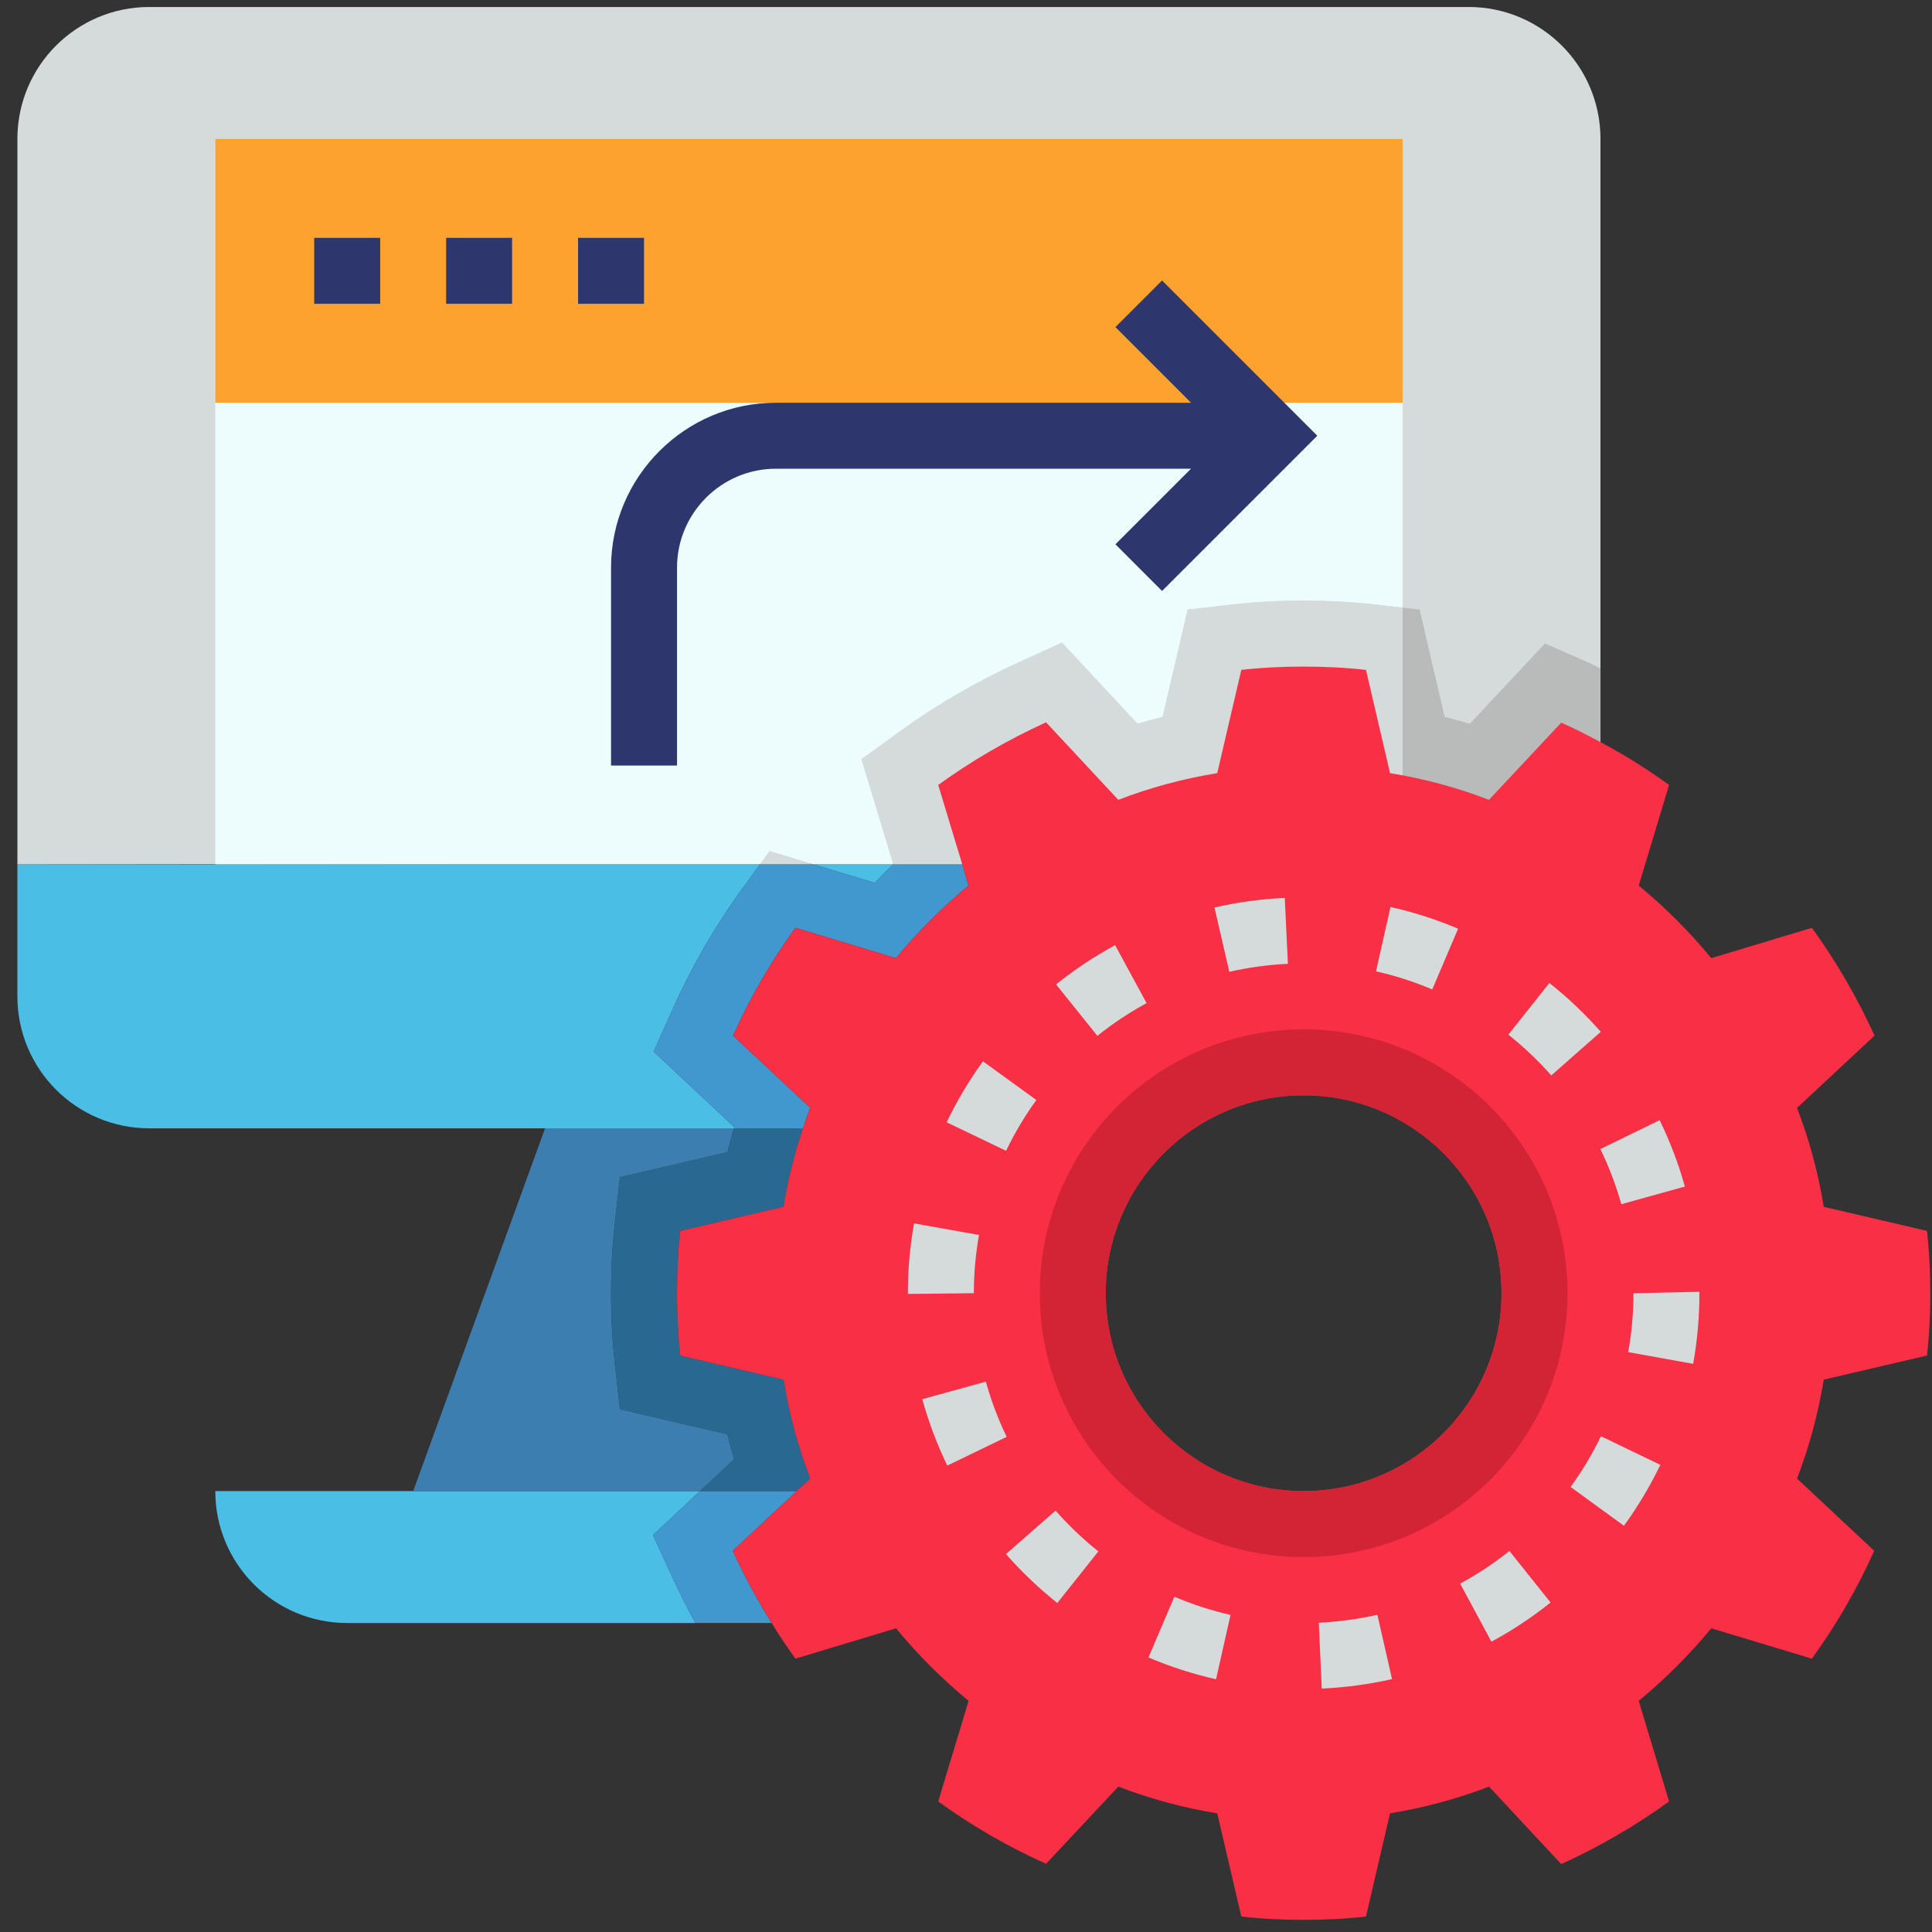
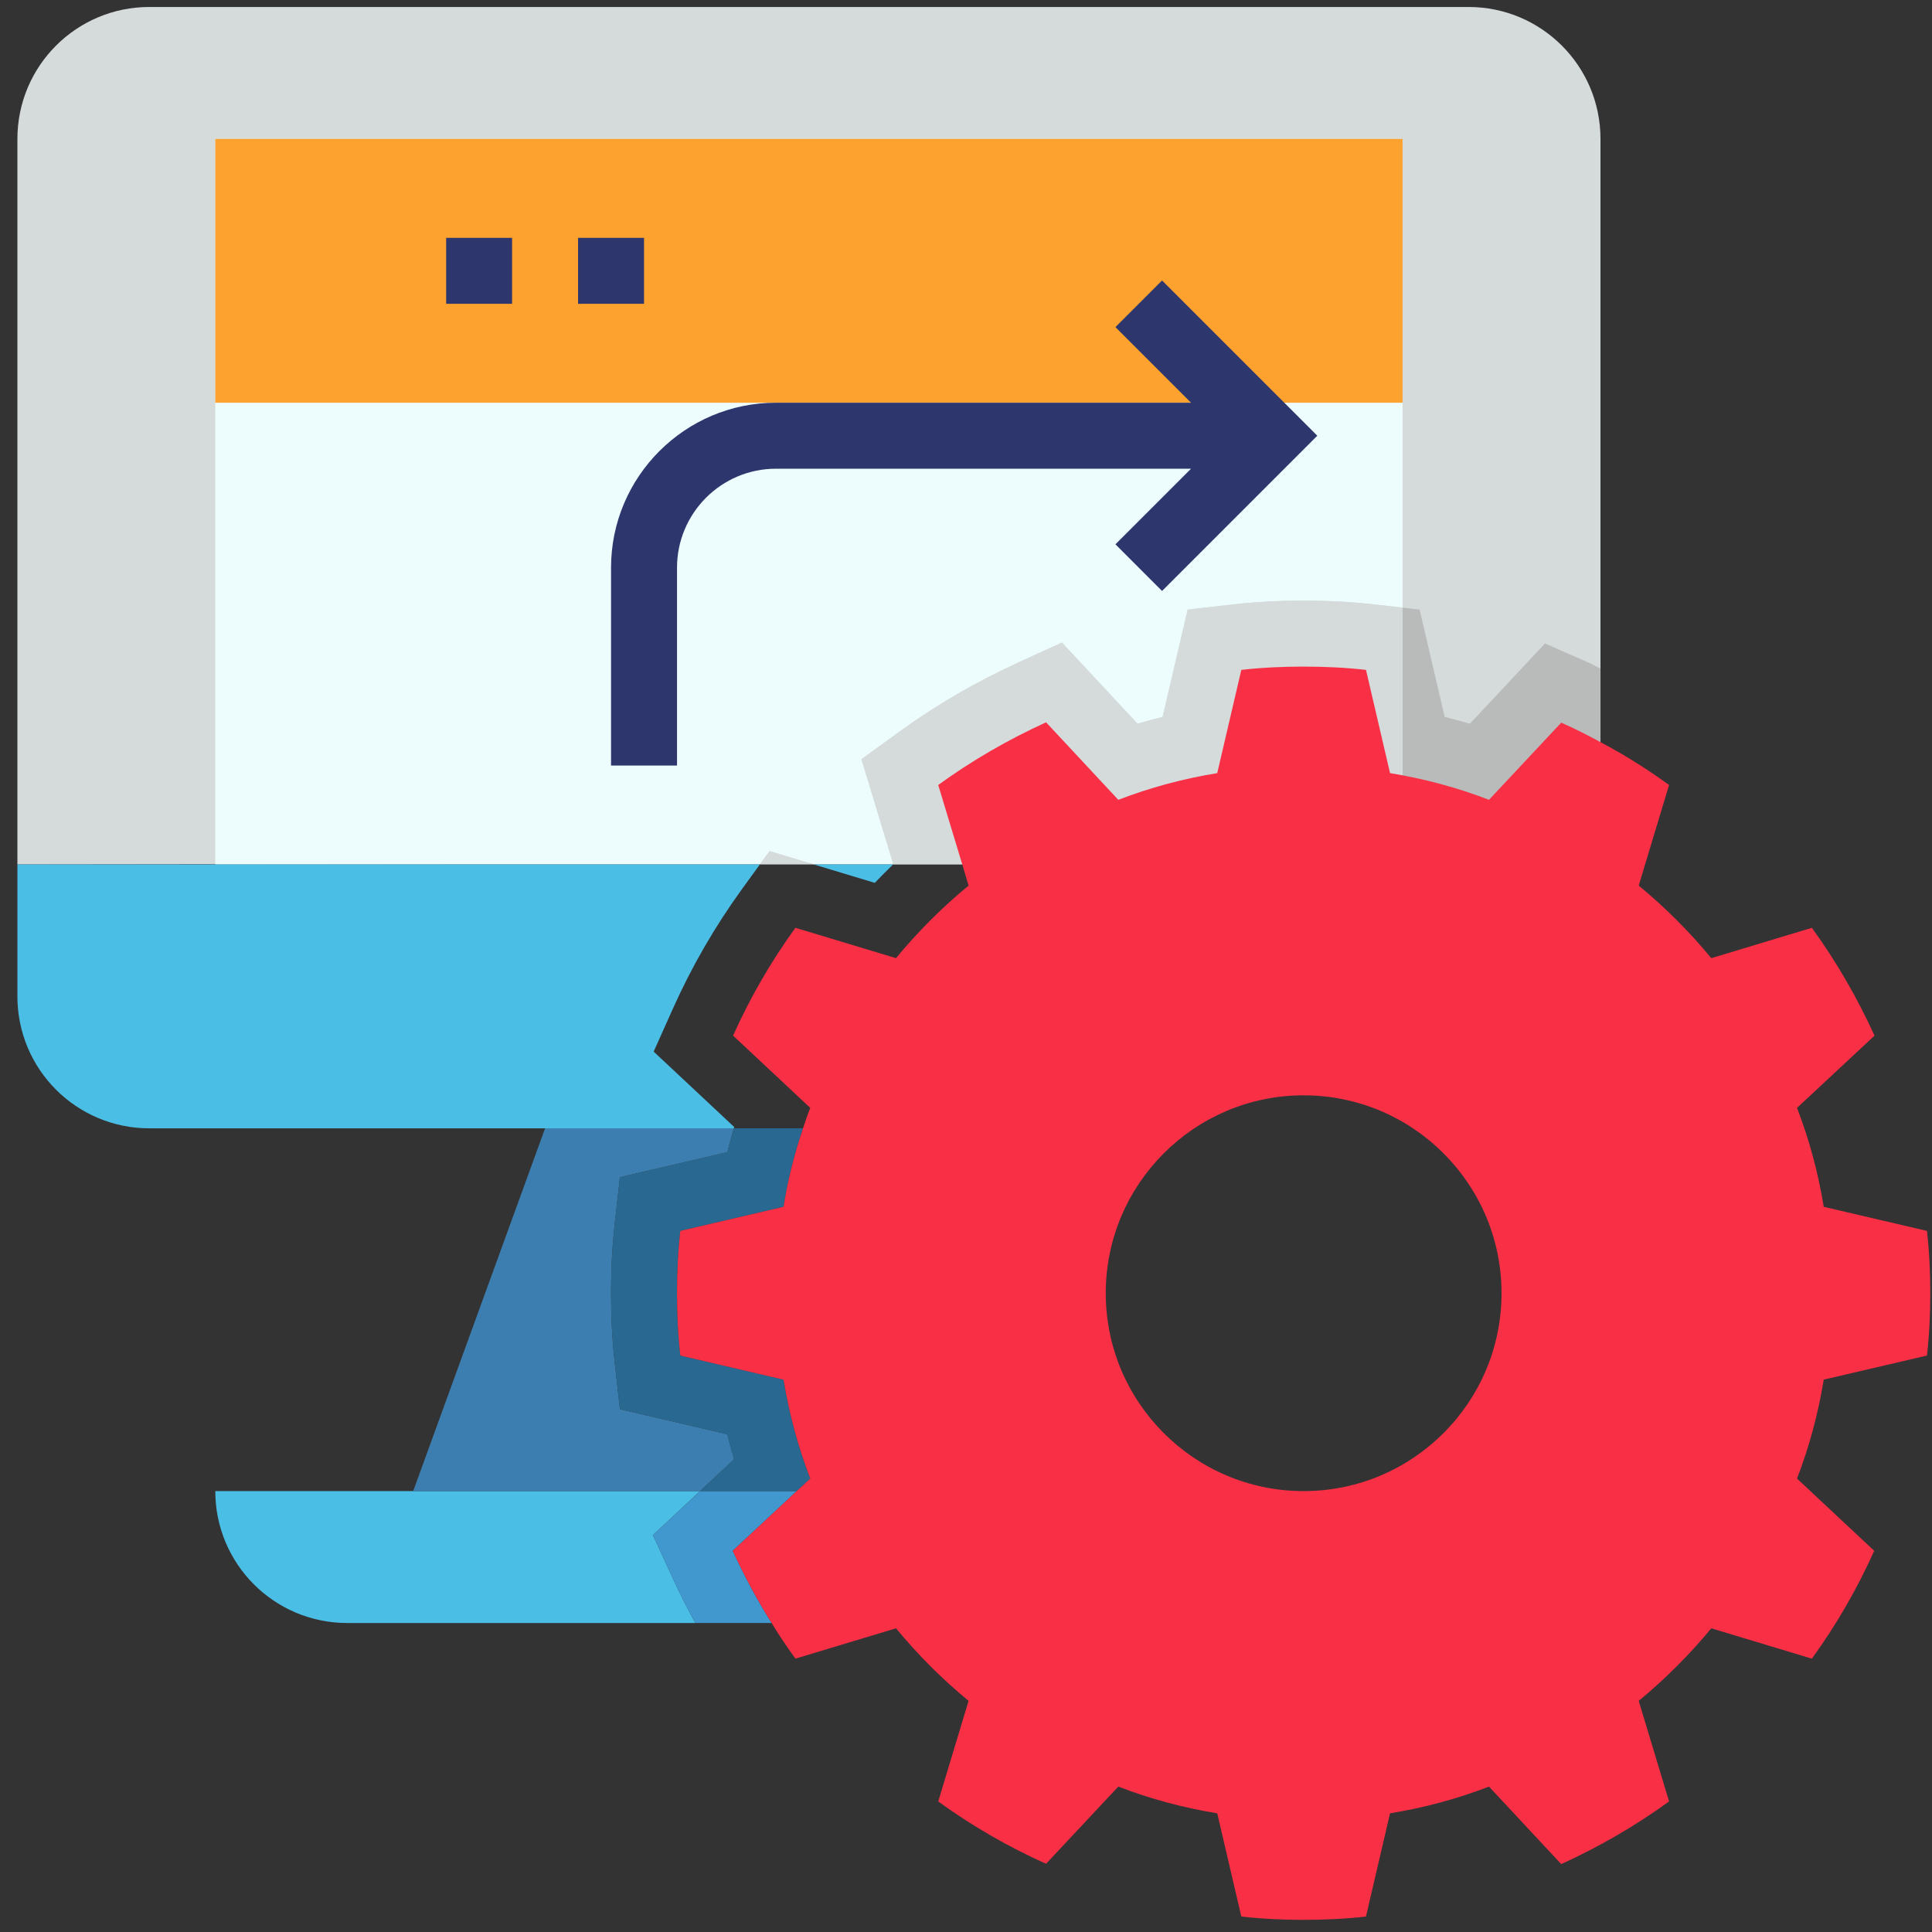
<svg xmlns="http://www.w3.org/2000/svg" width="101" height="101" viewBox="0 0 101 101" fill="none">
  <rect x="0" y="0" width="101" height="101" fill="#333333" stroke="none" />
  <path d="M83.669 45.192V7.261C83.669 3.451 80.583 0.365 76.772 0.365H7.807C3.996 0.365 0.91 3.451 0.91 7.261V45.192C0.91 45.192 83.445 45.085 83.669 45.192Z" fill="#D5DBDB" />
  <path d="M42.548 45.192H46.689L46.7 45.182L45.034 39.687L47.022 38.246C48.936 36.858 51.032 35.639 53.251 34.625L55.514 33.59L59.467 37.834C59.9 37.706 60.336 37.589 60.777 37.48L62.088 31.866L64.503 31.592C65.66 31.463 66.851 31.399 68.151 31.399C69.451 31.399 70.643 31.463 71.798 31.594L73.324 31.766V7.261H11.255V45.192H39.724L40.231 44.494L42.548 45.192Z" fill="#EDFCFC" />
  <path d="M11.255 7.261H73.324V21.054H11.255V7.261Z" fill="#FDA22E" />
  <path d="M34.134 80.249L36.596 77.951H11.255C11.255 81.761 14.341 84.847 18.151 84.847H36.353C35.944 84.101 35.548 83.323 35.176 82.513L34.134 80.249Z" fill="#4BBEE5" />
  <path d="M38.379 76.287C38.251 75.856 38.134 75.42 38.027 74.98L32.408 73.67L32.138 71.247C32.008 70.085 31.944 68.896 31.944 67.606C31.944 66.316 32.008 65.127 32.138 63.965L32.408 61.542L38.026 60.232C38.127 59.815 38.243 59.399 38.365 58.985H28.496L21.6 77.951H36.596L38.379 76.287Z" fill="#3C7EB0" />
  <path d="M38.383 58.918L34.172 54.975L35.177 52.73C36.165 50.523 37.381 48.42 38.791 46.477L39.724 45.192H0.91V52.089C0.91 55.899 3.996 58.986 7.807 58.986H38.365C38.372 58.963 38.377 58.941 38.383 58.918Z" fill="#4BBEE5" />
  <path d="M45.731 46.153C46.044 45.825 46.363 45.506 46.689 45.192H42.548L45.731 46.153Z" fill="#4BBEE5" />
  <path d="M80.766 33.641L76.841 37.836C76.405 37.708 75.967 37.589 75.524 37.48L74.214 31.867L73.324 31.767V45.193H83.669V34.951C83.445 34.844 83.231 34.722 83 34.62L80.766 33.641Z" fill="#B9BABA" />
  <path d="M71.798 31.594C70.643 31.463 69.452 31.399 68.152 31.399C66.852 31.399 65.66 31.463 64.505 31.594L62.09 31.868L60.779 37.482C60.338 37.589 59.902 37.708 59.469 37.835L55.515 33.592L53.253 34.627C51.034 35.641 48.938 36.858 47.024 38.247L45.036 39.689L46.702 45.184C46.698 45.187 46.695 45.191 46.691 45.194H50.309H73.324V31.768L71.798 31.594Z" fill="#D5DBDB" />
  <path d="M40.232 44.494L39.724 45.192H42.548L40.232 44.494Z" fill="#D5DBDB" />
  <path d="M38.307 81.072L41.652 77.951H36.597L34.133 80.249L35.174 82.511C35.547 83.322 35.945 84.099 36.352 84.846H40.34C39.583 83.641 38.91 82.382 38.307 81.072Z" fill="#4198CE" />
  <path d="M38.025 60.232L32.408 61.542L32.137 63.965C32.008 65.127 31.944 66.316 31.944 67.606C31.944 68.896 32.008 70.085 32.137 71.247L32.408 73.67L38.027 74.98C38.134 75.42 38.251 75.856 38.379 76.287L36.596 77.951H41.651L42.358 77.296C41.72 75.641 41.255 73.916 40.962 72.123L35.565 70.865C35.444 69.796 35.393 68.71 35.393 67.606C35.393 66.503 35.444 65.416 35.565 64.347L40.962 63.089C41.186 61.675 41.531 60.313 41.979 58.985H38.365C38.243 59.399 38.129 59.815 38.025 60.232Z" fill="#296991" />
-   <path d="M45.73 46.153L42.548 45.192H39.724L38.791 46.477C37.382 48.42 36.167 50.525 35.177 52.73L34.172 54.975L38.382 58.918C38.375 58.941 38.37 58.963 38.365 58.986H41.979C42.099 58.623 42.22 58.261 42.358 57.916L38.324 54.141C39.22 52.141 40.306 50.261 41.582 48.503L46.841 50.089C47.979 48.71 49.255 47.434 50.634 46.296L50.306 45.192H46.689C46.363 45.506 46.044 45.825 45.73 46.153Z" fill="#4198CE" />
  <path d="M41.651 77.951L42.358 77.296C41.72 75.641 41.255 73.917 40.962 72.124L35.565 70.865C35.444 69.796 35.393 68.71 35.393 67.606C35.393 66.503 35.444 65.417 35.565 64.348L40.962 63.089C41.186 61.675 41.531 60.313 41.979 58.986C42.099 58.623 42.22 58.261 42.358 57.917L38.324 54.141C39.22 52.141 40.306 50.261 41.582 48.503L46.841 50.089C47.979 48.71 49.255 47.434 50.634 46.296L50.306 45.193L49.048 41.037C50.806 39.761 52.686 38.675 54.686 37.761L58.462 41.813C60.117 41.175 61.841 40.71 63.634 40.417L64.893 35.02C65.962 34.899 67.048 34.848 68.151 34.848C69.255 34.848 70.341 34.899 71.41 35.02L72.668 40.417C74.462 40.71 76.186 41.175 77.841 41.813L81.617 37.779C82.324 38.089 82.996 38.434 83.668 38.796C84.91 39.451 86.117 40.21 87.255 41.037L85.668 46.296C87.048 47.434 88.324 48.71 89.462 50.089L94.72 48.503C95.996 50.261 97.082 52.141 97.996 54.141L93.944 57.917C94.582 59.572 95.048 61.296 95.341 63.089L100.737 64.348C100.858 65.417 100.91 66.503 100.91 67.606C100.91 68.71 100.858 69.796 100.737 70.865L95.341 72.124C95.048 73.917 94.582 75.641 93.944 77.296L97.979 81.072C97.082 83.072 95.996 84.951 94.72 86.71L89.462 85.124C88.324 86.503 87.048 87.779 85.668 88.917L87.255 94.175C85.496 95.451 83.617 96.537 81.617 97.451L77.841 93.399C76.186 94.037 74.462 94.503 72.668 94.796L71.41 100.192C70.341 100.313 69.255 100.365 68.151 100.365C67.048 100.365 65.962 100.313 64.893 100.192L63.634 94.796C61.841 94.503 60.117 94.037 58.462 93.399L54.686 97.434C52.686 96.537 50.806 95.451 49.048 94.175L50.634 88.917C49.255 87.779 47.979 86.503 46.841 85.124L41.582 86.71C41.151 86.106 40.72 85.486 40.341 84.848C39.582 83.641 38.91 82.382 38.306 81.072L41.651 77.951ZM78.496 67.606C78.496 61.899 73.858 57.261 68.151 57.261C62.444 57.261 57.806 61.899 57.806 67.606C57.806 73.313 62.444 77.951 68.151 77.951C73.858 77.951 78.496 73.313 78.496 67.606Z" fill="#F82F45" />
-   <path d="M68.151 53.813C60.534 53.813 54.358 59.989 54.358 67.606C54.358 75.223 60.534 81.399 68.151 81.399C75.769 81.399 81.945 75.223 81.945 67.606C81.945 59.989 75.769 53.813 68.151 53.813ZM68.151 77.951C62.438 77.951 57.807 73.32 57.807 67.606C57.807 61.892 62.438 57.261 68.151 57.261C73.865 57.261 78.496 61.892 78.496 67.606C78.496 73.32 73.865 77.951 68.151 77.951Z" fill="#D22435" />
  <path d="M60.749 14.663L58.312 17.101L62.265 21.054H40.565C35.812 21.054 31.944 24.922 31.944 29.675V40.02H35.393V29.675C35.393 26.823 37.713 24.503 40.565 24.503H62.265L58.312 28.456L60.749 30.894L68.865 22.778L60.749 14.663Z" fill="#2D366D" />
-   <path d="M16.427 12.434H19.875V15.882H16.427V12.434Z" fill="#2D366D" />
  <path d="M23.323 12.434H26.771V15.882H23.323V12.434Z" fill="#2D366D" />
  <path d="M30.22 12.434H33.668V15.882H30.22V12.434Z" fill="#2D366D" />
-   <path d="M69.098 88.275L68.943 84.83C69.976 84.784 71.005 84.644 72.005 84.416L72.772 87.779C71.57 88.051 70.336 88.218 69.098 88.275ZM63.572 87.787C62.367 87.515 61.177 87.132 60.039 86.646L61.393 83.473C62.34 83.877 63.327 84.198 64.329 84.423L63.572 87.787ZM77.969 85.822L76.333 82.787C77.234 82.299 78.102 81.725 78.909 81.082L81.06 83.775C80.095 84.549 79.053 85.237 77.969 85.822ZM55.274 83.801C54.307 83.032 53.405 82.172 52.59 81.242L55.183 78.97C55.862 79.744 56.614 80.463 57.419 81.103L55.274 83.801ZM84.895 79.763L82.107 77.734C82.712 76.903 83.245 76.01 83.693 75.082L86.798 76.579C86.262 77.694 85.621 78.765 84.895 79.763ZM49.522 76.617C48.983 75.499 48.541 74.33 48.214 73.146L51.538 72.229C51.81 73.213 52.176 74.184 52.627 75.115L49.522 76.617ZM88.514 71.298L85.119 70.686C85.3 69.68 85.393 68.644 85.393 67.606L88.841 67.532V67.606C88.841 68.849 88.731 70.091 88.514 71.298ZM47.462 67.644V67.606C47.462 66.38 47.569 65.153 47.784 63.956L51.179 64.561C51.002 65.558 50.91 66.584 50.91 67.606L47.462 67.644ZM84.757 62.953C84.484 61.967 84.115 60.998 83.664 60.07L86.762 58.56C87.305 59.675 87.75 60.842 88.081 62.03L84.757 62.953ZM52.596 60.161L49.488 58.67C50.022 57.556 50.66 56.484 51.386 55.484L54.177 57.506C53.574 58.339 53.041 59.234 52.596 60.161ZM81.098 56.22C80.415 55.446 79.66 54.729 78.853 54.089L80.998 51.389C81.964 52.154 82.867 53.013 83.684 53.941L81.098 56.22ZM57.369 54.151L55.21 51.461C56.176 50.687 57.212 49.998 58.295 49.41L59.941 52.441C59.038 52.93 58.172 53.506 57.369 54.151ZM74.874 51.725C73.933 51.325 72.943 51.006 71.936 50.78L72.691 47.416C73.902 47.687 75.091 48.068 76.226 48.551L74.874 51.725ZM64.265 50.804L63.491 47.444C64.693 47.166 65.929 46.998 67.165 46.941L67.327 50.386C66.296 50.434 65.267 50.575 64.265 50.804Z" fill="#D5DBDB" />
</svg>